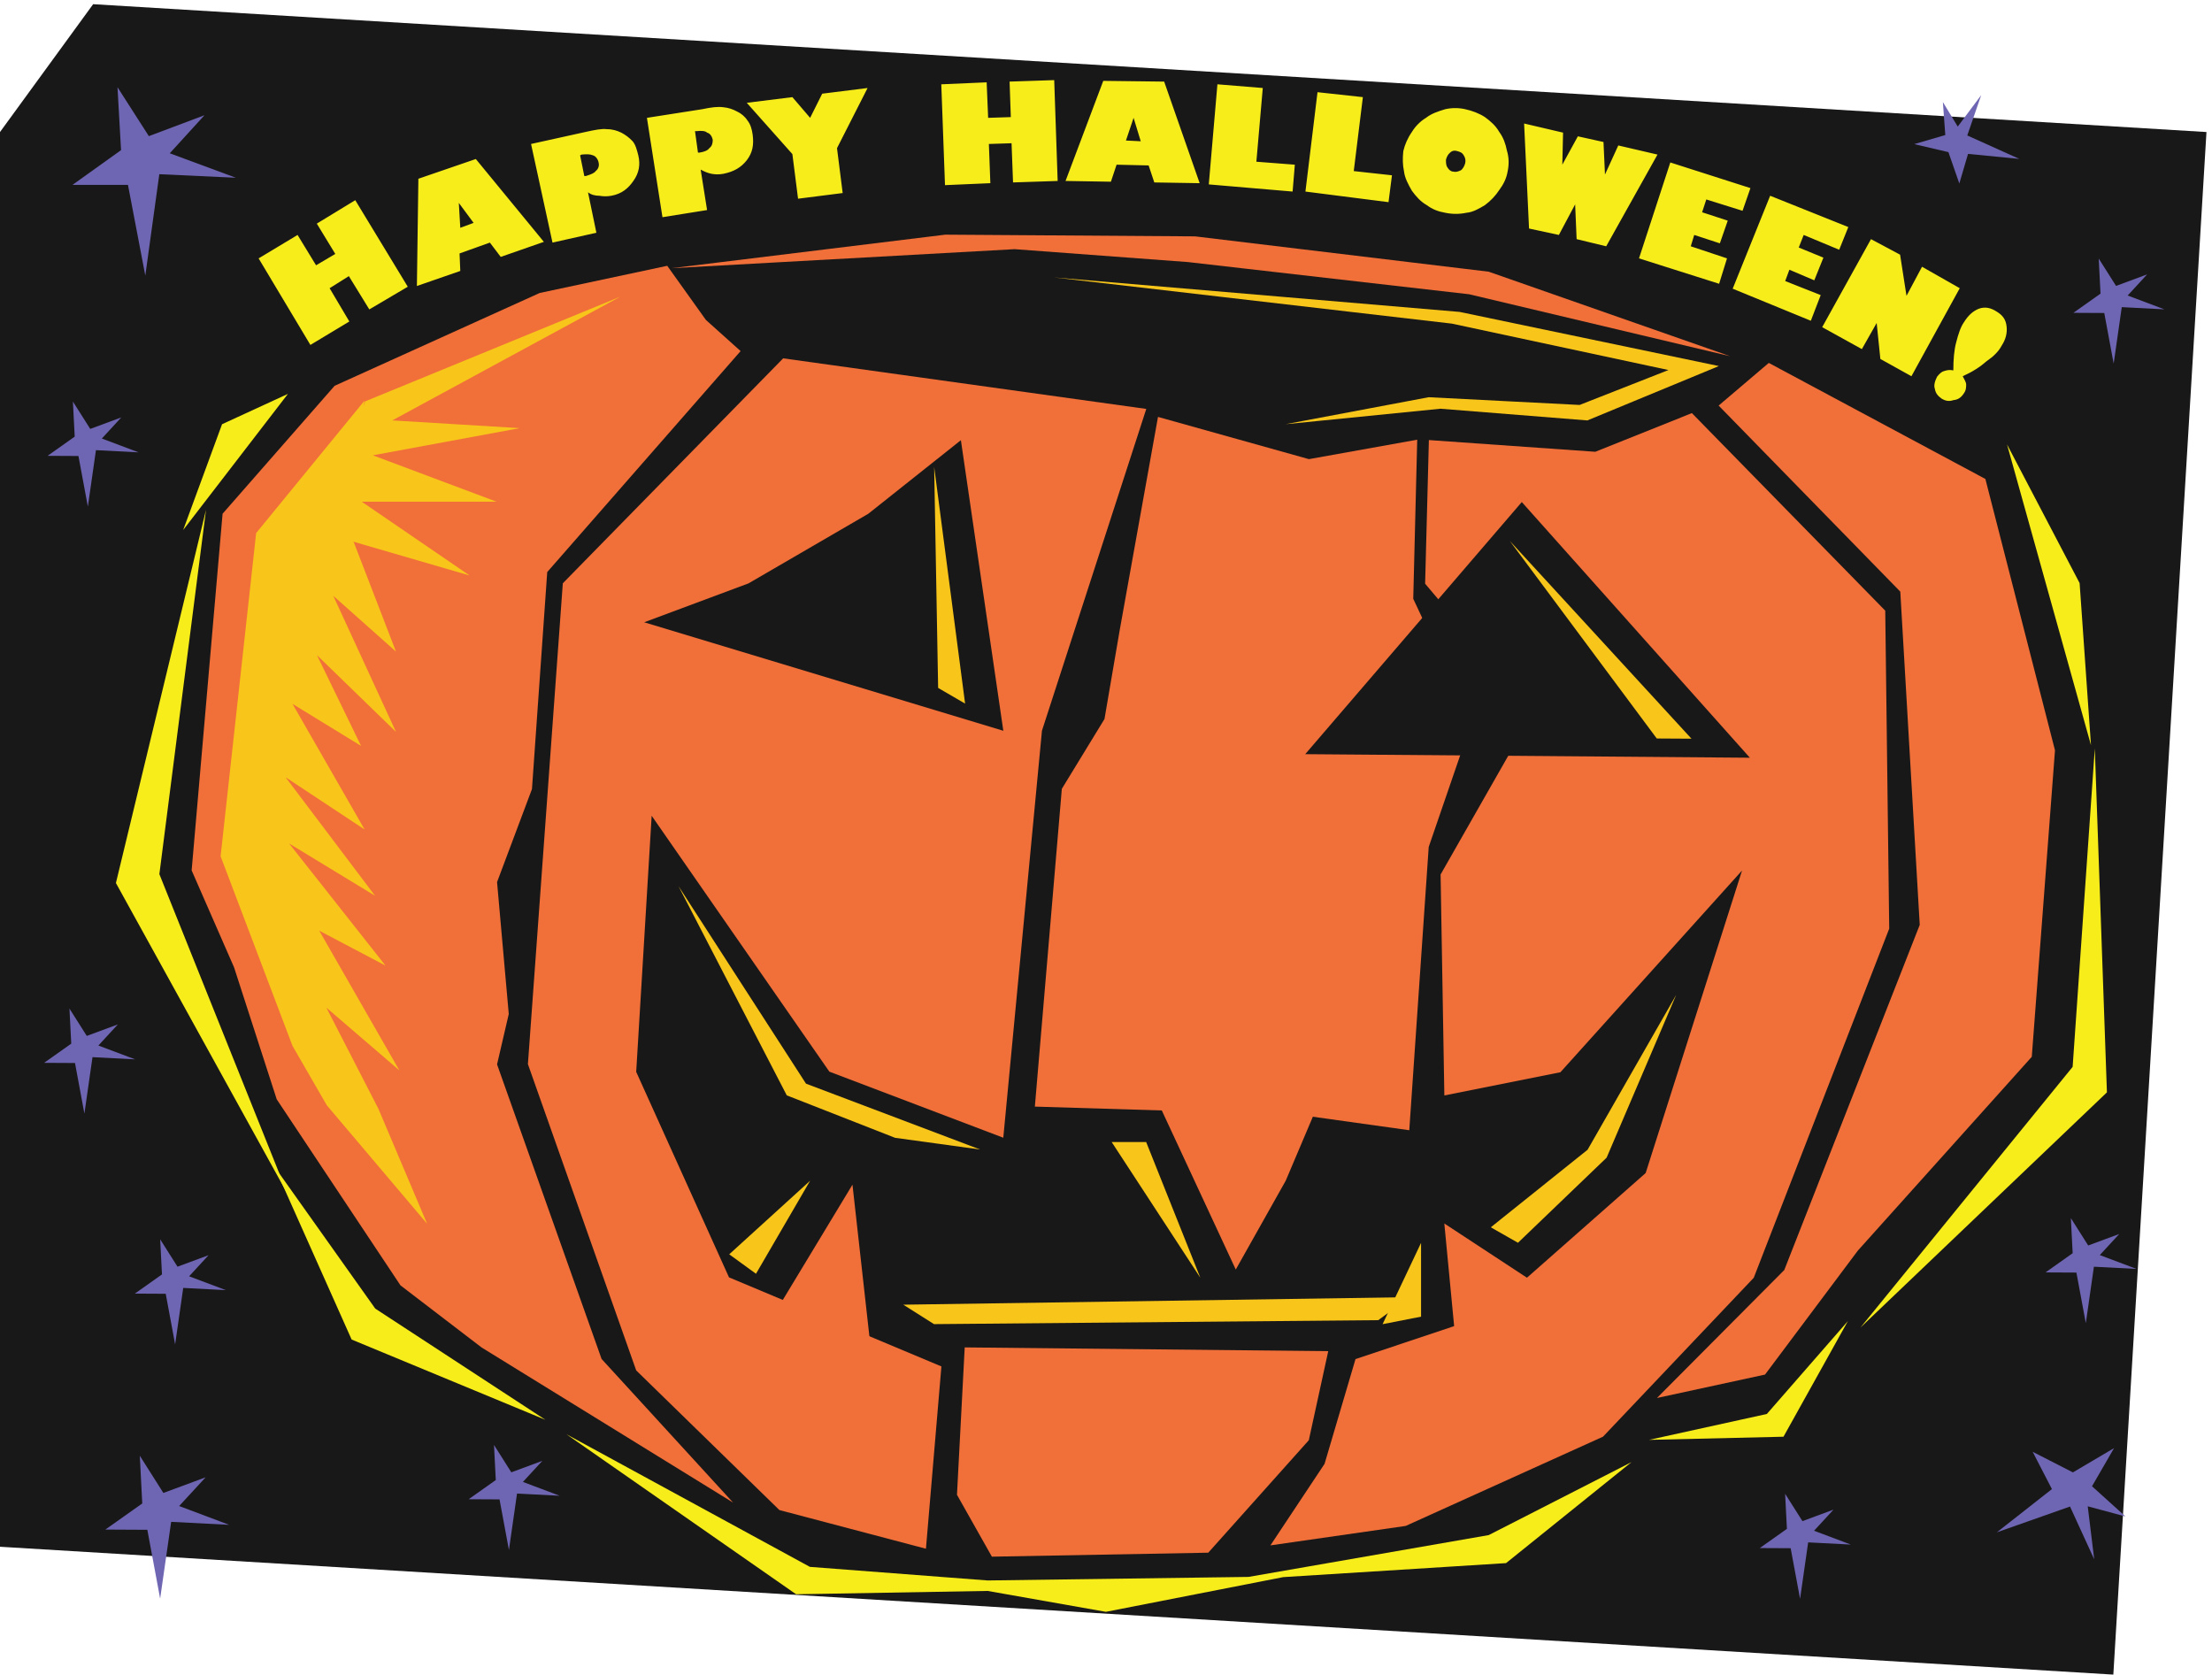
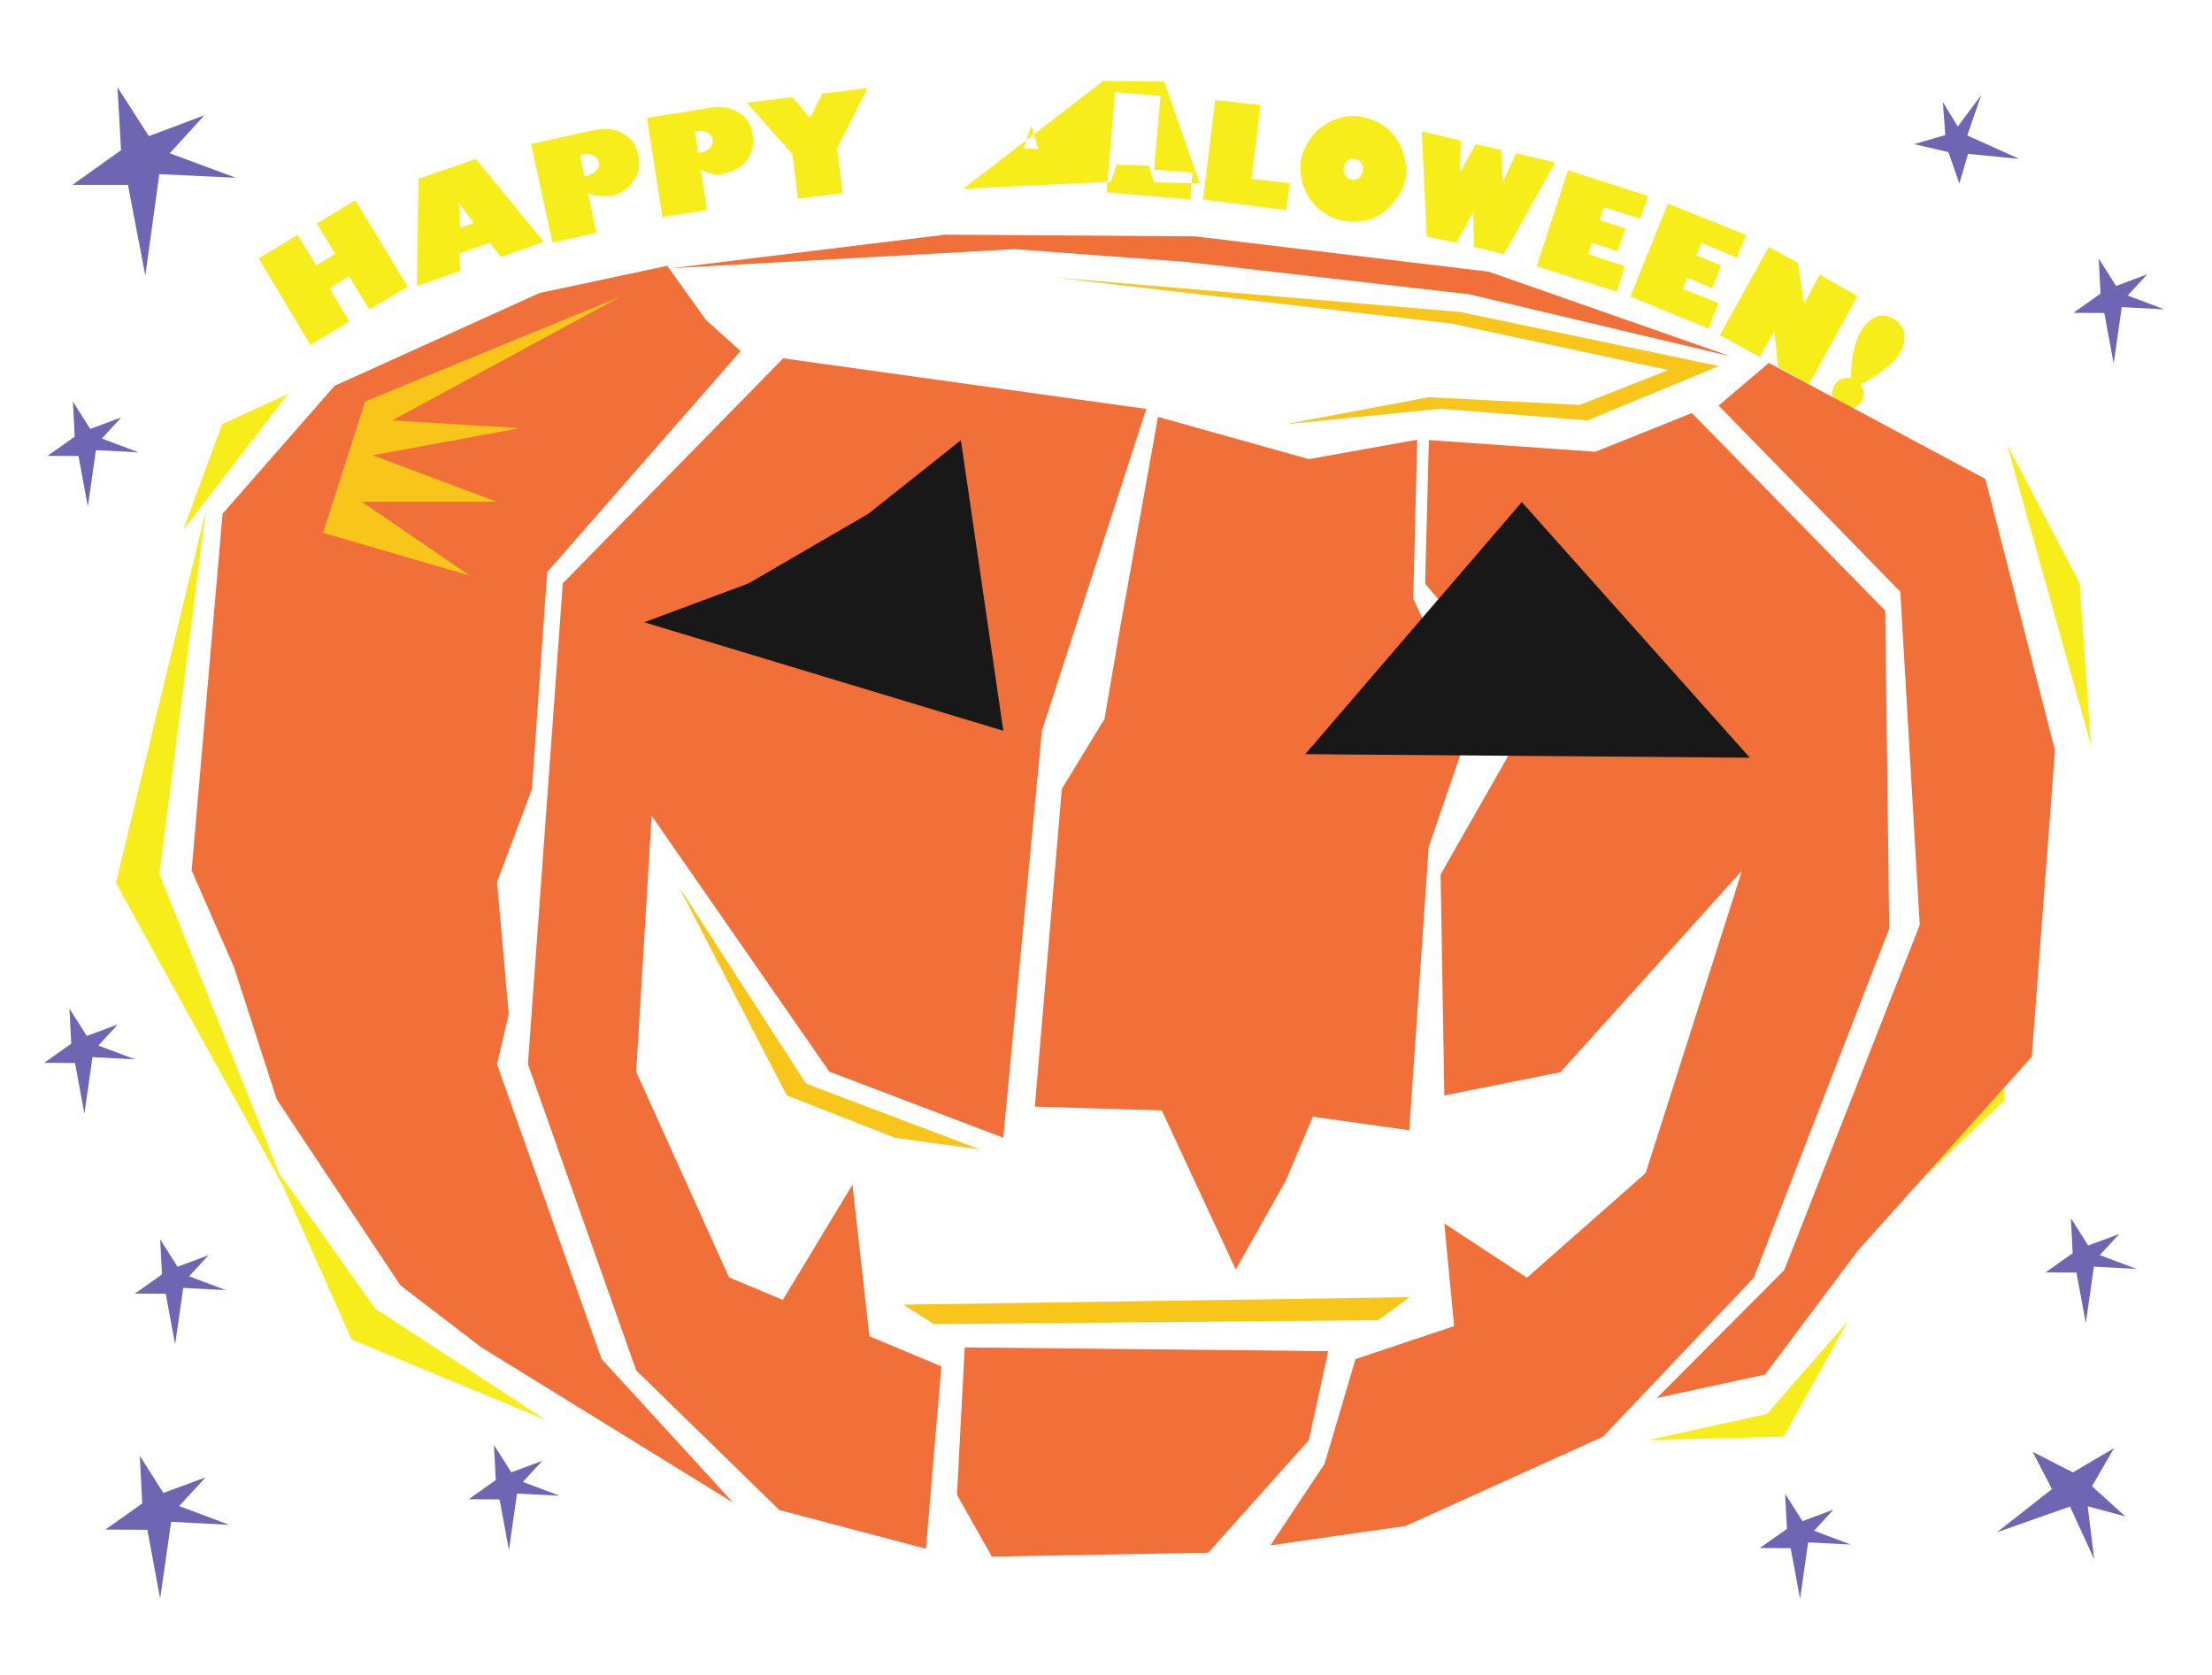
<svg xmlns="http://www.w3.org/2000/svg" xml:space="preserve" width="859.176" height="650.414">
-   <path d="M0 4504.65V373.25L6171.81-.102l272.01 4504.752L272.012 4878 0 4504.65" style="fill:#191818;fill-opacity:1;fill-rule:evenodd;stroke:none" transform="matrix(.133 0 0 -.133 0 650.4)" />
-   <path d="M3181.86 4024.03c1025.61 0 1857.03-151.17 1857.05-337.65.02-186.49-831.41-337.66-1857.04-337.67-1025.63 0-1857.08 151.18-1857.08 337.66 0 186.49 831.44 337.66 1857.07 337.66" style="fill:#191818;fill-opacity:1;fill-rule:evenodd;stroke:none" transform="matrix(.133 0 0 -.133 0 650.4)" />
-   <path d="m906.48 3882.96-151.199 252.72 113.758 68.4 54-88.56 56.16 33.12-54 88.56 112.321 68.4 153.36-252.72-112.32-66.24-59.76 97.2-56.159-35.28 57.599-97.2zm437.76 342 38.88 14.4-43.2 58.32zm-126.72-169.92 4.32 313.2 167.76 57.6 198.72-241.92-126-43.92-31.68 41.76-88.56-31.68 2.16-51.12zm476.64 381.6 12.24-60.48h4.32c14.4 4.32 25.2 8.64 28.8 14.4 8.64 6.48 10.8 16.56 8.64 25.2-2.16 10.08-8.64 18.72-16.56 20.88-8.64 3.6-18.72 3.6-33.12 2.16zm47.52-226.08-128.16-28.8-62.64 288 159.84 35.28c26.64 5.76 47.52 10.08 61.92 7.92 16.56 0 29.52-4.32 41.76-10.08 12.24-6.48 23.04-14.4 33.12-25.2 8.64-10.08 12.24-24.48 16.56-41.04 6.48-27.36 2.16-51.84-14.4-74.88-14.4-20.88-33.12-37.44-64.08-43.2-12.96-2.16-23.04-2.16-35.28 0-10.8 0-23.04 2.16-33.12 10.08zm288 296.64 8.64-62.64h4.32c14.4 2.16 24.48 6.48 28.8 12.96 7.92 5.76 10.08 14.4 10.08 24.48-2.16 10.08-7.92 18.72-16.56 20.88-5.76 5.76-18.72 5.76-30.96 4.32zm35.28-230.4-130.32-20.88-45.36 290.16 161.28 25.2c27.36 5.76 45.36 7.92 61.92 5.76 15.12-1.44 27.36-5.76 39.6-12.24 12.24-5.76 23.04-14.4 30.96-26.64 8.64-10.8 12.96-25.2 15.12-41.76 3.6-28.8 0-51.84-17.28-74.16-16.56-20.88-36.72-33.12-68.4-39.6-12.24-2.16-22.32-2.16-34.56 0-10.8 2.16-20.88 6.48-31.68 12.24zm396 49.68-130.32-16.56-16.56 130.32-133.2 149.76 133.2 16.56 51.84-60.48 35.28 70.56 132.48 16.56-89.28-175.68zm298.8 23.04-10.8 294.48 132.48 5.76 4.32-103.68 66.24 2.16-3.6 103.68 130.32 4.32 10.08-294.48-130.32-4.32-4.32 114.48-66.24-2.16 4.32-114.48zm528.48 130.32 43.2-2.16-20.88 68.4zm-176.4-118.08L3222 4654.08l177.84-2.16 103.68-296.64-132.48 2.16-16.56 49.68-93.6 2.16-16.56-49.68zm663.12-30.96-244.8 20.88 25.2 292.32 132.48-10.8-18.72-215.28 112.32-8.64zm280.08-30.96-242.64 30.96 35.28 290.16 132.48-14.4-26.64-216 111.6-12.24zm167.76 123.84c0-7.92 0-16.56 4.32-22.32 3.6-6.48 10.08-12.24 16.56-12.24 7.92-2.16 14.4 0 22.32 3.6 6.48 4.32 10.8 12.96 12.96 20.88 2.16 8.64 0 16.56-4.32 23.04-4.32 7.92-10.8 10.08-18.72 12.24-6.48 2.16-14.4 2.16-20.88-4.32-5.76-4.32-10.08-12.24-12.24-20.88zm-124.56 25.2c4.32 18.72 12.24 37.44 25.2 56.16 10.08 16.56 24.48 30.96 41.04 41.04 16.56 12.96 35.28 18.72 56.16 25.2 18.72 4.32 39.6 4.32 58.32 0 20.16-4.32 41.04-12.24 57.6-23.04 16.56-12.24 30.96-24.48 41.76-43.2 12.24-16.56 18.72-35.28 22.32-54 6.48-20.88 6.48-41.76 2.16-61.92-3.6-20.88-12.24-37.44-24.48-54-10.8-16.56-25.2-31.68-41.76-43.92-16.56-10.08-35.28-20.88-54-22.32-20.16-4.32-41.04-4.32-61.92 0-20.88 3.6-37.44 10.08-54 22.32-18.72 10.8-30.96 25.2-43.2 41.76-10.8 18.72-20.88 37.44-23.04 56.16-4.32 20.16-4.32 38.88-2.16 59.76zm454.32-244.8-87.12 18.72-14.4 306.72 113.76-26.64-2.16-93.6 45.36 82.8 74.88-16.56 4.32-95.04 38.88 84.96 114.48-26.64-149.76-267.84-86.4 20.88-4.32 101.52zm234-68.4 91.44 280.08 234-74.88-23.04-66.24-105.84 33.12-12.24-37.44 74.88-24.48-23.04-66.24-74.88 24.48-10.08-33.12 105.84-35.28-23.04-74.16zm273.6-88.56 109.44 271.44 228.24-91.44-26.64-66.24-103.68 43.2-14.4-36.72 72-29.52-26.64-66.24-72.72 30.96-12.24-33.12 103.68-41.04-28.8-74.88zm377.28-176.4-115.92 64.08 142.56 257.04 84.96-45.36 18.72-120.24 45.36 84.96 110.16-62.64-141.12-257.04-90.72 50.4-10.8 105.12zm267.12-61.92c0 30.96 2.16 59.76 8.64 82.8 5.76 22.32 12.24 43.2 22.32 57.6 12.96 20.88 27.36 33.12 43.92 39.6 18.72 6.48 35.28 2.16 51.84-8.64 16.56-10.08 26.64-22.32 28.8-43.2 2.16-18.72-2.16-37.44-14.4-56.16-8.64-16.56-23.04-30.96-43.92-45.36-18.72-16.56-41.04-30.96-69.84-43.92 3.6-7.92 10.08-16.56 10.08-24.48 0-6.48 0-16.56-6.48-25.2-7.92-12.24-16.56-18.72-30.96-20.16-12.24-4.32-23.04-2.16-33.12 3.6-12.24 8.64-18.72 16.56-20.88 29.52-3.6 10.08 0 22.32 6.48 35.28 6.48 7.92 12.24 14.4 20.88 16.56 10.08 3.6 18.72 3.6 24.48 2.16h2.16m413.14-1104.35-64.72-929.81-619.66-761.3 719.79 686.82-35.41 1004.29M839.941 1402.93 465.43 2337.52l136.242 1063.99L338.52 2311.56l501.421-908.63" style="fill:#f7ed1b;fill-opacity:1;fill-rule:evenodd;stroke:none" transform="matrix(.133 0 0 -.133 0 650.4)" />
+   <path d="m906.48 3882.96-151.199 252.72 113.758 68.4 54-88.56 56.16 33.12-54 88.56 112.321 68.4 153.36-252.72-112.32-66.24-59.76 97.2-56.159-35.28 57.599-97.2zm437.76 342 38.88 14.4-43.2 58.32zm-126.72-169.92 4.32 313.2 167.76 57.6 198.72-241.92-126-43.92-31.68 41.76-88.56-31.68 2.16-51.12zm476.64 381.6 12.24-60.48h4.32c14.4 4.32 25.2 8.64 28.8 14.4 8.64 6.48 10.8 16.56 8.64 25.2-2.16 10.08-8.64 18.72-16.56 20.88-8.64 3.6-18.72 3.6-33.12 2.16zm47.52-226.08-128.16-28.8-62.64 288 159.84 35.28c26.64 5.76 47.52 10.08 61.92 7.92 16.56 0 29.52-4.32 41.76-10.08 12.24-6.48 23.04-14.4 33.12-25.2 8.64-10.08 12.24-24.48 16.56-41.04 6.48-27.36 2.16-51.84-14.4-74.88-14.4-20.88-33.12-37.44-64.08-43.2-12.96-2.16-23.04-2.16-35.28 0-10.8 0-23.04 2.16-33.12 10.08zm288 296.64 8.64-62.64h4.32c14.4 2.16 24.48 6.48 28.8 12.96 7.92 5.76 10.08 14.4 10.08 24.48-2.16 10.08-7.92 18.72-16.56 20.88-5.76 5.76-18.72 5.76-30.96 4.32zm35.28-230.4-130.32-20.88-45.36 290.16 161.28 25.2c27.36 5.76 45.36 7.92 61.92 5.76 15.12-1.44 27.36-5.76 39.6-12.24 12.24-5.76 23.04-14.4 30.96-26.64 8.64-10.8 12.96-25.2 15.12-41.76 3.6-28.8 0-51.84-17.28-74.16-16.56-20.88-36.72-33.12-68.4-39.6-12.24-2.16-22.32-2.16-34.56 0-10.8 2.16-20.88 6.48-31.68 12.24zm396 49.68-130.32-16.56-16.56 130.32-133.2 149.76 133.2 16.56 51.84-60.48 35.28 70.56 132.48 16.56-89.28-175.68zzm528.48 130.32 43.2-2.16-20.88 68.4zm-176.4-118.08L3222 4654.08l177.84-2.16 103.68-296.64-132.48 2.16-16.56 49.68-93.6 2.16-16.56-49.68zm663.12-30.96-244.8 20.88 25.2 292.32 132.48-10.8-18.72-215.28 112.32-8.64zm280.08-30.96-242.64 30.96 35.28 290.16 132.48-14.4-26.64-216 111.6-12.24zm167.76 123.84c0-7.92 0-16.56 4.32-22.32 3.6-6.48 10.08-12.24 16.56-12.24 7.92-2.16 14.4 0 22.32 3.6 6.48 4.32 10.8 12.96 12.96 20.88 2.16 8.64 0 16.56-4.32 23.04-4.32 7.92-10.8 10.08-18.72 12.24-6.48 2.16-14.4 2.16-20.88-4.32-5.76-4.32-10.08-12.24-12.24-20.88zm-124.56 25.2c4.32 18.72 12.24 37.44 25.2 56.16 10.08 16.56 24.48 30.96 41.04 41.04 16.56 12.96 35.28 18.72 56.16 25.2 18.72 4.32 39.6 4.32 58.32 0 20.16-4.32 41.04-12.24 57.6-23.04 16.56-12.24 30.96-24.48 41.76-43.2 12.24-16.56 18.72-35.28 22.32-54 6.48-20.88 6.48-41.76 2.16-61.92-3.6-20.88-12.24-37.44-24.48-54-10.8-16.56-25.2-31.68-41.76-43.92-16.56-10.08-35.28-20.88-54-22.32-20.16-4.32-41.04-4.32-61.92 0-20.88 3.6-37.44 10.08-54 22.32-18.72 10.8-30.96 25.2-43.2 41.76-10.8 18.72-20.88 37.44-23.04 56.16-4.32 20.16-4.32 38.88-2.16 59.76zm454.32-244.8-87.12 18.72-14.4 306.72 113.76-26.64-2.16-93.6 45.36 82.8 74.88-16.56 4.32-95.04 38.88 84.96 114.48-26.64-149.76-267.84-86.4 20.88-4.32 101.52zm234-68.4 91.44 280.08 234-74.88-23.04-66.24-105.84 33.12-12.24-37.44 74.88-24.48-23.04-66.24-74.88 24.48-10.08-33.12 105.84-35.28-23.04-74.16zm273.6-88.56 109.44 271.44 228.24-91.44-26.64-66.24-103.68 43.2-14.4-36.72 72-29.52-26.64-66.24-72.72 30.96-12.24-33.12 103.68-41.04-28.8-74.88zm377.28-176.4-115.92 64.08 142.56 257.04 84.96-45.36 18.72-120.24 45.36 84.96 110.16-62.64-141.12-257.04-90.72 50.4-10.8 105.12zm267.12-61.92c0 30.96 2.16 59.76 8.64 82.8 5.76 22.32 12.24 43.2 22.32 57.6 12.96 20.88 27.36 33.12 43.92 39.6 18.72 6.48 35.28 2.16 51.84-8.64 16.56-10.08 26.64-22.32 28.8-43.2 2.16-18.72-2.16-37.44-14.4-56.16-8.64-16.56-23.04-30.96-43.92-45.36-18.72-16.56-41.04-30.96-69.84-43.92 3.6-7.92 10.08-16.56 10.08-24.48 0-6.48 0-16.56-6.48-25.2-7.92-12.24-16.56-18.72-30.96-20.16-12.24-4.32-23.04-2.16-33.12 3.6-12.24 8.64-18.72 16.56-20.88 29.52-3.6 10.08 0 22.32 6.48 35.28 6.48 7.92 12.24 14.4 20.88 16.56 10.08 3.6 18.72 3.6 24.48 2.16h2.16m413.14-1104.35-64.72-929.81-619.66-761.3 719.79 686.82-35.41 1004.29M839.941 1402.93 465.43 2337.52l136.242 1063.99L338.52 2311.56l501.421-908.63" style="fill:#f7ed1b;fill-opacity:1;fill-rule:evenodd;stroke:none" transform="matrix(.133 0 0 -.133 0 650.4)" />
  <path d="m1961.2 4107 1001.89 55.59 506.09-37.65 821.52-94.06 761.88-180.86-704.97 246.79-857.5 103.17-729.35 4.98L1961.2 4107" style="fill:#f16f39;fill-opacity:1;fill-rule:evenodd;stroke:none" transform="matrix(.133 0 0 -.133 0 650.4)" />
  <path d="m801.621 1483.29 294.259-414.54 496.95-324.789-565.94 234.437-225.269 504.892M4815.99 685.391 5159.94 761l236.66 271.25-188.08-337.66-392.53-9.199M840.801 3739.9 534.93 3342.45l113.558 308.92ZM6106.55 2714.1l-245.21 878.29 211.99-404.98z" style="fill:#f7ed1b;fill-opacity:1;fill-rule:evenodd;stroke:none" transform="matrix(.133 0 0 -.133 0 650.4)" />
  <path d="m2287.14 3843.78 1060.47-147.74-304.65-939.59-112.94-1188.69-507.95 192.93-518.95 747.27-45.17-747.88 271.07-600.14 620.28-260.081-45.17-532.379-427.98 112.95-418.2 407.832-316.25 894.408 101.95 1404.19 643.49 656.92" style="fill:#f16f39;fill-opacity:1;fill-rule:evenodd;stroke:none" transform="matrix(.133 0 0 -.133 0 650.4)" />
  <path d="m2162.88 3864.96-564.73-645.32-44.57-633.72-101.96-271.68 34.19-385.24-34.19-147.13 305.26-860.222 384.02-419.429-734.45 453-236.89 181.331-361.419 543.36-124.551 385.24-123.93 283.28 90.352 1041.55 327.238 373.63 598.92 271.07 372.42 79.37 112.94-158.12 101.35-90.97m1218.96-192.24-111.73-622.12-44.56-260.08L3101 2586.61l-78.76-927.99 766.21-23.2 327.23-45.79 56.78 827.25 124.55 362.65-169.73 362.04 11.6 464.6-316.24-56.77-440.8 123.32M2817.36 955.441l-22.59-430.421 101.96-180.711 631.89 11.601 293.66 328.461 56.77 260.078-1061.69 10.992" style="fill:#f16f39;fill-opacity:1;fill-rule:evenodd;stroke:none" transform="matrix(.133 0 0 -.133 0 650.4)" />
  <path d="m3710.16 377.281 158.12 238.098 90.36 305.871 372.42 124.55 474.98 418.82 281.45 883.42-530.54-589.15-338.84-67.77-10.99 645.32 271.07 475.59-316.25 373.64 10.99 419.43 485.98-34.19 282.06 112.94 564.73-576.94 11.6-928.6-395.62-1019.56-440.18-464-576.33-260.691-395.01-56.778" style="fill:#f16f39;fill-opacity:1;fill-rule:evenodd;stroke:none" transform="matrix(.133 0 0 -.133 0 650.4)" />
  <path d="m5019.12 3705.84 530.54-543.36 56.78-973.17-395.62-1007.97-371.8-373.641 315.64 68.383 271.07 362.038 507.95 565.95 67.77 895.02-203.31 792.46-632.5 338.84-146.52-124.55" style="fill:#f16f39;fill-opacity:1;fill-rule:evenodd;stroke:none" transform="matrix(.133 0 0 -.133 0 650.4)" />
  <path d="m2535.74 3389.86-349.82-203.3L1881.27 3073l1048.87-316.85-123.94 848.6-270.46-214.89m1908.54 34.26-632.5-736.28 1298.58-10.38z" style="fill:#191818;fill-opacity:1;fill-rule:evenodd;stroke:none" transform="matrix(.133 0 0 -.133 0 650.4)" />
  <path d="m3855.6 1679.76-100.74-237.49-145.91-259.47-226.5 487.19 473.15 9.77m-1591.92-622.8 225.89 373.64 56.78-508.561zm1987.92-90.722-33.58 351.052 293.05-192.31z" style="fill:#f16f39;fill-opacity:1;fill-rule:evenodd;stroke:none" transform="matrix(.133 0 0 -.133 0 650.4)" />
-   <path d="m1064.27 3719.91-316.239-386.45-103.793-943.85 210.012-553.73 100.129-173.38 293.041-346.16-142.25 335.78-152.01 295.49 213.06-183.16-233.822 407.82 193.532-101.95-281.442 356.54 250.922-152.63-261.301 346.16 230.771-152.63-210.63 366.92 200.25-122.72-128.82 264.96 230.78-224.05-183.159 397.44 183.159-163.01-131.87 341.89 39.68 390.72m1663.88-193.28 90.36-691.11-78.76 45.79zm1681.13-216.07 530.54-577.55-101.34.61zm-1062-1755.36 158.12-396.23-258.86 396.23Zm-981.36-113.04-158.12-271.68-78.15 56.78zm1784.16-181.44v-215.51l-112.34-21.98zm745.2 724.32-203.3-475.59-258.86-248.49-79.37 45.18 282.67 226.5 258.86 452.4" style="fill:#f8c51a;fill-opacity:1;fill-rule:evenodd;stroke:none" transform="matrix(.133 0 0 -.133 0 650.4)" />
  <path d="m4025.08 1034.99-1297.36-11.6-89.74 56.78 1478.67 21.98-91.57-67.16M1981.44 2302.56l372.42-576.94 508.56-192.31-248.48 34.18-316.25 123.94-316.25 611.13m1096.29 1777.5 1185.02-100.74 757.04-158.12-384.02-158.74-429.19 34.19-451.79-45.18 417.6 78.76 440.79-22.59 259.48 101.96-632.5 135.53-1162.43 134.93m-2011.41-361.98 745.44 305.87-666.07-361.43 372.41-22.59-429.19-79.36 361.43-135.54h-393.79l315.03-215.51-427.971 124.54 122.711 384.02" style="fill:#f8c51a;fill-opacity:1;fill-rule:evenodd;stroke:none" transform="matrix(.133 0 0 -.133 0 650.4)" />
  <path d="m353.52 4451.76-10.379 183.77 91.578-142.87 162.402 61.06L495.77 4442.6l192.929-71.43-223.449 10.38-40.91-296.1-50.668 264.96H211.879l141.641 101.35M6053.76 590.398l120.17 70.872-64.39-111.34 97.57-88.16-110.07 29.64 18.95-154.769-70.68 154.097-213.66-75.379 160.85 126.243-56.24 108.968 117.5-60.172M415.441 499.68 408.301 639l68.84-108.641L600.469 576l-77.25-83.82 145.941-54.899-169.32 8.75-32.168-224.269-37.363 201.027-122.618.641 107.75 76.25m1032.479 68.398-5.25 102.402 50.6-79.851 90.64 33.539-56.78-61.598 107.26-40.351-124.44 6.429-23.64-164.828-27.46 147.75-90.12.461 79.19 56.047M5218.56 425.52l-5.25 102.398 50.6-79.848 90.64 33.539-56.78-61.597 107.26-40.352-124.44 6.43-23.64-164.828-27.46 147.75-90.12.457 79.19 56.051M208.078 1842.48l-5.25 102.4 50.602-79.85 90.64 33.54-56.781-61.6 107.262-40.35-124.442 6.43-23.64-164.83-27.457 147.75-90.125.46 79.191 56.05m264.961-673.92-5.25 102.4 50.602-79.85 90.64 33.54-56.781-61.6 107.262-40.35-124.442 6.43-23.64-164.829-27.461 147.749-90.117.46 79.187 56.05m5580.001 61.92-5.25 102.4 50.6-79.85 90.64 33.54-56.78-61.6 107.26-40.35-124.44 6.43-23.64-164.83-27.46 147.75-90.12.46 79.19 56.05m81.36 2802.24-5.25 102.4 50.6-79.85 90.64 33.54-56.78-61.6 107.26-40.35-124.44 6.43-23.64-164.83-27.46 147.75-90.12.46 79.19 56.05M5690.16 4446l-99.83 23.35 90.74 26.47-7.08 96.39 43.43-71.63 68.51 91.86-40.68-117.78 151.79-68.42-149.56 14.59-25.44-86.46-31.88 91.63m-5472-830.88-5.25 102.4 50.602-79.85 90.636 33.54-56.777-61.6 107.258-40.35-124.438 6.43-23.64-164.83-27.461 147.75-90.125.46 79.195 56.05" style="fill:#6e66b3;fill-opacity:1;fill-rule:evenodd;stroke:none" transform="matrix(.133 0 0 -.133 0 650.4)" />
-   <path d="m1654.62 701.57 710.65-387.07 518.94-39.68 761.93 10.371 701.48 122.11 416.99 213.07-366.31-294.883-650.82-40.91-517.72-101.34-345.55 61.051-559.24-9.769-670.35 467.05" style="fill:#f7ed1b;fill-opacity:1;fill-rule:evenodd;stroke:none" transform="matrix(.133 0 0 -.133 0 650.4)" />
</svg>